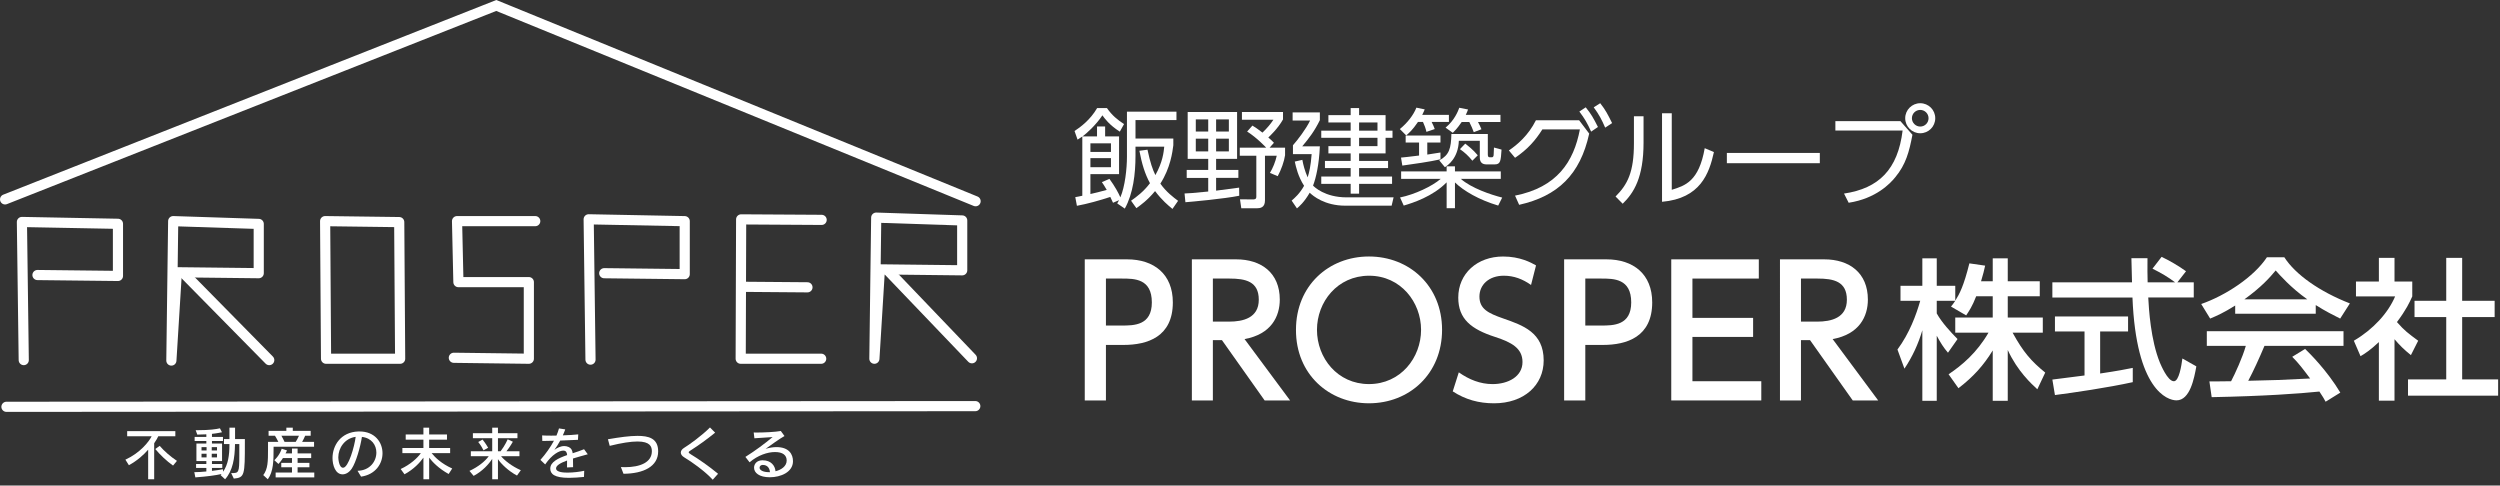
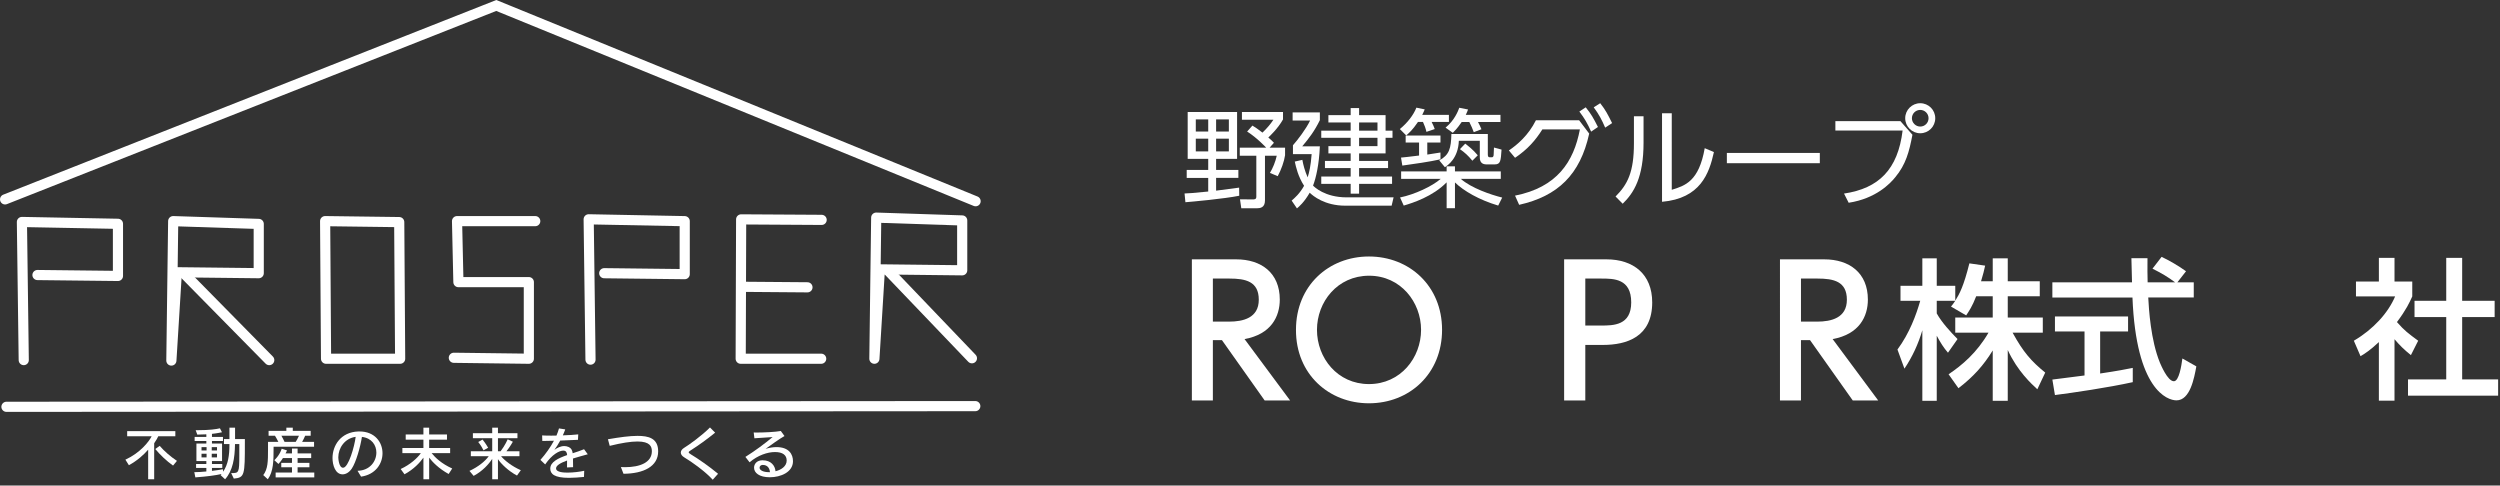
<svg xmlns="http://www.w3.org/2000/svg" version="1.1" id="レイヤー_1" x="0px" y="0px" width="829px" height="161px" viewBox="-2 -0.5 829 161" enable-background="new -2 -0.5 829 161" xml:space="preserve">
  <rect x="-2" y="-0.5" width="829" height="161" fill="#333333" stroke="none" />
  <g>
    <g>
	</g>
    <g>
	</g>
    <g>
	</g>
    <g>
	</g>
  </g>
  <g>
-     <path fill="#FFFFFF" d="M371.698,36.522h16.416v2.796H374.53v6.129h12.545v2.222c-0.287,2.258-0.968,7.527-4.301,12.724   c1.937,2.76,4.337,4.552,5.878,5.699l-1.864,2.688c-1.47-1.219-3.477-2.868-5.771-5.914c-2.509,3.046-4.838,4.695-6.201,5.663   l-1.756-2.473c1.9-1.326,4.194-3.047,6.272-5.807c-1.686-3.083-2.688-6.416-3.514-10.753l2.688-0.358   c0.932,4.373,1.685,6.523,2.616,8.423c2.438-4.337,2.761-7.634,2.939-9.426h-9.534v3.046c0,5.878-0.753,12.509-3.548,17.491   l-2.509-1.72c0.179-0.323,0.323-0.538,0.608-1.075l-2.007,0.86c-0.321-0.752-0.501-1.111-0.896-1.936   c-3.478,1.147-7.563,2.294-11.075,2.939l-0.538-2.868c0.538-0.072,1.792-0.358,2.33-0.466v-19.64   c-0.502,0.358-0.717,0.502-1.577,1.04l-1.003-2.867c1.937-1.255,5.233-3.692,7.491-7.599h3.262   c1.686,2.437,3.478,3.871,5.663,5.305l-1.398,2.509c-3.513-2.222-5.09-4.444-5.771-5.412c-2.294,3.405-5.341,6.057-6.595,6.989   h4.803v-3.297h2.688v3.297h4.624V57.24h-9.499v6.595c1.076-0.251,3.62-0.825,5.413-1.362c-0.646-1.147-1.146-1.899-1.612-2.581   l2.509-1.075c1.792,2.437,3.083,4.838,3.62,6.129c1.541-3.548,2.187-9.606,2.187-13.441L371.698,36.522L371.698,36.522z    M366.393,47.024h-6.812v2.867h6.812V47.024z M366.393,51.935h-6.812v3.011h6.812V51.935z" />
    <path fill="#FFFFFF" d="M408.933,64.408c-4.911,1.003-15.915,2.007-17.851,2.15l-0.286-2.903c1.397-0.071,2.76-0.107,7.85-0.646   v-4.516h-7.133v-2.652h7.133v-3.656h-6.81V36.629h16.38v15.556h-6.954v3.656h7.383v2.652h-7.383v4.229   c1.218-0.144,6.522-0.824,7.634-1.003L408.933,64.408z M398.646,39.103h-4.122v4.015h4.122V39.103z M398.646,45.483h-4.122v4.229   h4.122V45.483z M405.491,39.103h-4.229v4.015h4.229V39.103z M405.491,45.483h-4.229v4.229h4.229V45.483z M419.004,48.458h5.126   v2.509c-0.287,2.043-1.29,4.838-2.438,6.953l-2.581-1.075c1.004-1.685,1.828-3.728,2.259-5.699h-3.906v14.839   c0,2.366-1.577,2.581-2.725,2.581h-5.126l-0.43-2.975l4.229,0.036c0.609,0,1.184-0.036,1.184-0.896V51.146h-5.484v-2.688h8.746   c-0.106-0.107-2.975-3.226-6.309-5.34l1.757-1.972c0.858,0.538,1.792,1.111,3.333,2.33c1.792-1.756,2.651-2.832,3.62-4.266h-10.432   v-2.581h13.621v2.473c-1.685,3.047-4.553,5.699-4.875,5.986c0.933,0.789,1.397,1.254,1.863,1.756L419.004,48.458z" />
    <path fill="#FFFFFF" d="M460.112,64.945l-0.646,2.76h-15.341c-6.883,0-10.718-3.226-11.828-4.301   c-1.863,3.226-3.55,4.624-4.229,5.197l-1.756-2.581c1.075-0.932,2.688-2.33,4.122-4.91c-2.008-3.119-2.688-6.201-3.083-8.029   l2.509-0.574c0.323,1.721,0.753,3.477,1.757,5.807c0.502-1.577,1.039-3.799,1.326-7.706h-6.201v-2.939   c1.577-1.792,4.267-5.269,5.699-8.208h-5.807v-2.688h9.031v2.581c-1.792,3.656-3.548,5.914-5.842,8.674h5.842   c-0.251,6.022-1.29,10.538-2.258,13.011c0.358,0.394,3.871,3.907,11.147,3.907L460.112,64.945L460.112,64.945z M448.677,37.669   h8.782v5.161h2.294v2.366h-2.294v5.162h-8.782v2.509h9.605v2.366h-9.605v2.796h10.933v2.437h-10.933v3.262h-2.795v-3.262h-9.75   v-2.437h9.75v-2.796h-8.531v-2.366h8.531v-2.509h-7.385v-2.401h7.385v-2.76h-9.75V42.83h9.75v-2.724h-7.385v-2.438h7.385v-2.33   h2.795V37.669z M454.771,40.106h-6.094v2.724h6.094V40.106z M454.771,45.196h-6.094v2.76h6.094V45.196z" />
    <path fill="#FFFFFF" d="M478.457,37.597v2.33h-5.734c0.502,1.003,0.753,1.577,1.04,2.365l-2.761,0.932   c-0.251-1.183-0.682-2.294-1.146-3.297h-1.647c-1.828,2.724-3.119,3.799-3.907,4.48l-2.115-2.115   c2.474-2.007,4.553-4.659,5.484-7.097l2.76,0.573c-0.215,0.538-0.287,0.753-0.824,1.828L478.457,37.597L478.457,37.597z    M477.704,56.343v-1.685h2.761v1.685h15.196v2.473H482.4c3.549,3.083,9.894,5.233,13.729,6.201l-1.326,2.652   c-6.38-1.9-11.471-4.875-14.337-7.67v8.531h-2.761v-8.566c-4.624,4.731-11.291,6.846-14.229,7.706l-1.219-2.688   c4.874-1.003,10.608-3.691,13.477-6.165h-13.118v-2.473L477.704,56.343L477.704,56.343z M475.661,52.329   c-3.44,0.789-8.997,1.577-12.651,2.079l-0.432-2.652c1.111-0.108,2.294-0.215,5.986-0.681v-4.301h-4.445v-2.33h11.542v2.33h-4.373   v3.979c2.365-0.358,3.227-0.501,4.373-0.681V52.329L475.661,52.329z M491.361,43.941v6.774c0,0.645,0.179,0.932,0.573,0.932h0.788   c0.467,0,0.574-0.501,0.574-0.86c0.034-0.717,0.07-1.828,0.106-2.366l2.509,0.681c-0.251,3.763-0.321,4.91-2.258,4.91h-2.76   c-1.398,0-2.188-0.717-2.188-2.258V46.2h-6.953c-0.216,5.806-3.62,8.064-4.623,8.746l-1.864-2.258   c3.298-1.792,3.907-3.943,4.015-8.746L491.361,43.941L491.361,43.941z M495.554,37.597v2.366h-7.455   c0.394,0.681,0.896,1.72,1.146,2.401l-2.545,0.968c-0.394-1.075-0.752-1.971-1.47-3.369h-2.544   c-1.506,2.222-2.402,3.046-2.939,3.584l-2.4-1.721c3.011-2.473,4.157-5.52,4.552-6.595l2.903,0.574   c-0.215,0.645-0.358,0.932-0.753,1.792H495.554z M486.235,52.794c-1.434-1.756-2.58-2.76-4.122-3.835l1.757-1.828   c0.682,0.538,2.652,2.007,4.157,3.871L486.235,52.794z" />
    <path fill="#FFFFFF" d="M500.387,64.372c13.907-2.76,19.463-11.183,21.506-21.972h-12.438c-2.364,3.763-5.018,6.703-9.067,9.426   l-2.043-2.437c2.796-1.9,6.452-4.982,8.961-10h14.337l3.334,4.409C522,57.454,514.509,64.551,501.75,67.418L500.387,64.372z    M523.828,35.088c1.828,2.258,2.545,3.548,4.052,6.523l-2.26,1.541c-1.254-2.796-2.149-4.337-3.905-6.667L523.828,35.088z    M528.631,33.726c1.828,2.33,2.438,3.584,3.942,6.595l-2.294,1.505c-1.219-2.76-1.936-4.193-3.8-6.738L528.631,33.726z" />
    <path fill="#FFFFFF" d="M543,46.809c0,11.577-3.227,16.667-6.918,20.251l-2.365-2.401c3.979-3.979,6.094-8.065,6.094-17.599v-8.997   H543V46.809z M552.355,62.437c4.408-1.362,8.996-2.76,10.932-13.8l3.048,1.291c-1.577,7.168-4.518,15.376-17.205,16.488V37.06   h3.227L552.355,62.437L552.355,62.437z" />
    <path fill="#FFFFFF" d="M601.453,50.214v3.405h-30.824v-3.405H601.453z" />
    <path fill="#FFFFFF" d="M628.187,39.676l3.979,4.516c-1.075,5.663-2.188,9.857-5.698,14.086c-1.686,2.079-6.381,7.061-15.448,8.458   l-1.542-3.046c11.542-1.721,17.85-7.993,19.427-20.896H606.61v-3.118H628.187z M639.729,38.708c0,2.76-2.223,4.982-4.982,4.982   c-2.724,0-4.981-2.222-4.981-4.982c0-2.796,2.294-4.982,4.981-4.982C637.47,33.726,639.729,35.913,639.729,38.708z M631.987,38.708   c0,1.505,1.254,2.76,2.76,2.76c1.541,0,2.761-1.254,2.761-2.76c0-1.542-1.254-2.76-2.761-2.76   C633.24,35.948,631.987,37.167,631.987,38.708z" />
  </g>
  <g>
-     <path fill="#FFFFFF" d="M371.747,85.498c8.91,0,15.165,4.896,15.165,14.279c0,11.446-8.438,14.102-16.345,14.102h-5.841v18.41   h-7.022V85.498H371.747z M369.978,107.447c4.012,0,9.972,0,9.972-7.67c0-7.906-5.781-7.906-9.972-7.906h-5.251v15.576H369.978z" />
    <path fill="#FFFFFF" d="M407.918,85.498c8.319,0,14.457,4.484,14.457,13.336c0,5.604-2.834,11.506-11.685,13.099l15.105,20.356   h-8.438l-14.162-20.002h-3.009v20.002h-6.963V85.498H407.918z M400.189,91.871v14.278h5.369c4.603,0,9.854-1.181,9.854-7.258   s-4.365-7.021-9.735-7.021H400.189z" />
    <path fill="#FFFFFF" d="M451.937,84.552c13.453,0,24.252,9.796,24.252,24.312c0,14.573-10.799,24.368-24.252,24.368   c-13.217,0-24.251-9.618-24.192-24.368C427.744,94.169,438.66,84.552,451.937,84.552z M451.937,126.86   c10.562,0,17.289-8.792,17.289-17.995c0-9.146-6.728-17.939-17.229-17.939c-10.504,0-17.289,8.675-17.289,17.939   C434.707,118.186,441.492,126.86,451.937,126.86z" />
-     <path fill="#FFFFFF" d="M505.692,93.994c-2.772-1.947-5.665-3.068-9.028-3.068c-4.956,0-8.084,3.011-8.084,6.904   c0,4.131,2.951,5.547,7.85,7.258c6.607,2.302,13.453,4.662,13.453,13.926c0,8.201-6.491,14.221-16.463,14.221   c-5.074,0-9.5-1.238-13.689-3.953l2.007-6.314c3.422,2.421,7.141,3.896,11.211,3.896c5.133,0,9.913-2.479,9.913-7.315   c0-4.545-3.6-6.551-9.087-8.32c-7.849-2.537-12.215-5.9-12.215-13.04c0-7.966,6.255-13.63,14.87-13.63   c5.604,0,9.264,2.006,10.916,2.949L505.692,93.994z" />
    <path fill="#FFFFFF" d="M530.71,85.498c8.908,0,15.163,4.896,15.163,14.279c0,11.446-8.438,14.102-16.345,14.102h-5.842v18.41   h-7.021V85.498H530.71z M528.94,107.447c4.013,0,9.972,0,9.972-7.67c0-7.906-5.781-7.906-9.972-7.906h-5.252v15.576H528.94z" />
-     <path fill="#FFFFFF" d="M579.33,104.91v6.313h-20.12v14.692h22.836v6.373h-29.857V85.498h29.031v6.373h-22.01v13.039H579.33z" />
    <path fill="#FFFFFF" d="M602.932,85.498c8.32,0,14.457,4.484,14.457,13.336c0,5.604-2.833,11.506-11.685,13.099l15.105,20.356   h-8.438l-14.162-20.002H595.2v20.002h-6.963V85.498H602.932z M595.202,91.871v14.278h5.369c4.604,0,9.854-1.181,9.854-7.258   s-4.366-7.021-9.736-7.021H595.202z" />
  </g>
  <g>
    <path fill="#FFFFFF" d="M653.305,97.746c-1.31,3.369-2.364,4.879-3.32,6.338l-5.031-2.918c0.402-0.502,0.956-1.207,1.409-1.912   h-6.138v4.177c1.71,3.067,4.578,6.138,6.892,8.502l-3.169,4.526c-1.51-1.76-2.415-3.219-3.723-5.633v21.582h-4.779v-23.395   c-1.309,4.479-3.32,8.854-5.937,12.729l-2.314-6.339c3.976-5.384,6.238-11.521,7.546-16.149h-6.54v-4.979h7.245v-9.104h4.779v9.104   h6.138v4.931c1.408-2.213,2.816-4.879,4.679-12.375l5.231,0.754c-0.302,1.408-0.704,3.068-1.358,5.183h3.875v-7.597h4.979v7.597   h10.615v4.979h-10.615v7.043h11.621v5.03h-10.011c3.521,6.438,6.188,9.458,10.814,13.231l-2.615,5.533   c-1.861-1.711-6.591-5.986-9.811-13.029v16.854h-4.98v-16.701c-3.067,4.979-6.339,8.651-11.369,12.525l-3.271-4.628   c4.427-2.97,9.357-7.095,13.231-13.785h-11.019v-5.03h12.427v-7.043H653.305L653.305,97.746z" />
    <path fill="#FFFFFF" d="M720.018,93.117h5.434v5.03h-15.093c0.201,3.823,0.805,14.138,3.874,21.634   c0.251,0.553,2.516,6.137,4.628,6.137c1.711,0,2.517-5.231,2.817-7.547l4.628,2.616c-0.704,3.874-2.062,11.269-6.59,11.269   c-3.02,0-13.382-3.471-14.591-34.107h-26.562v-5.031h26.412c0-1.105-0.151-6.689-0.201-7.998h5.332c0,3.118-0.05,5.986,0.051,7.998   h9.105c-2.415-1.811-4.479-3.019-7.496-4.527l3.019-3.924c2.566,1.207,5.687,3.02,8.101,4.779L720.018,93.117z M678.564,125.365   c2.717-0.354,9.508-1.209,10.665-1.359v-14.59h-9.81v-4.979h24.247v4.979h-9.257v13.937c5.786-0.854,8.854-1.459,10.816-1.86v4.729   c-8.2,1.811-19.871,3.521-25.808,4.275L678.564,125.365z" />
-     <path fill="#FFFFFF" d="M739.19,100.813c-3.824,2.415-6.138,3.421-8.301,4.326l-2.969-4.829c8.1-2.816,17.508-9.005,21.782-15.495   h5.786c3.672,5.735,11.771,11.42,21.733,15.294l-3.222,5.03c-2.111-1.056-5.029-2.515-8.1-4.478v2.867H739.19V100.813z    M769.173,132.708c-0.604-1.106-0.905-1.66-2.062-3.371c-6.893,0.705-18.161,1.51-35.719,1.861l-0.755-5.232   c1.057,0,5.635,0,7.193-0.051c1.309-2.465,3.823-7.947,4.881-11.722h-12.931v-4.88h45.328v4.88h-26.211   c-1.71,4.075-3.672,8.353-5.383,11.571c9.407-0.201,10.464-0.252,20.524-0.756c-2.465-3.27-3.723-4.979-5.936-7.193l4.275-2.615   c1.56,1.51,7.295,7.193,11.672,14.488L769.173,132.708z M763.086,98.75c-5.435-3.822-9.258-8.199-10.466-9.559   c-2.012,2.415-4.729,5.482-10.362,9.559H763.086z" />
    <path fill="#FFFFFF" d="M792.017,132.356h-5.182v-19.419c-3.02,2.816-4.527,3.725-6.087,4.68l-2.215-5.132   c6.439-3.772,11.37-9.207,13.686-14.69h-12.98v-4.93h7.598v-7.849h5.182v7.849h5.887v4.93c-0.854,1.912-2.013,4.429-5.081,8.502   c2.565,2.918,3.772,3.773,7.043,6.188l-2.415,4.779c-2.363-1.912-3.723-3.271-5.434-5.282L792.017,132.356L792.017,132.356z    M809.172,85.016h5.281v14.237h10.768v5.383h-10.768v20.677h11.925v5.383h-29.885v-5.383h12.679v-20.677h-10.515v-5.383h10.515   V85.016z" />
  </g>
  <polyline fill="none" stroke="#FFFFFF" stroke-width="3.368" stroke-linecap="round" stroke-miterlimit="10" points="  -0.316,65.619 162.569,1.315 321.51,66.226 " />
  <polyline fill="none" stroke="#FFFFFF" stroke-width="3.368" stroke-linecap="round" stroke-linejoin="round" stroke-miterlimit="10" points="  5.873,118.909 5.267,73.106 37.115,73.713 37.115,91.002 10.423,90.7 " />
  <polyline fill="none" stroke="#FFFFFF" stroke-width="3.368" stroke-linecap="round" stroke-linejoin="round" stroke-miterlimit="10" points="  193.811,118.756 193.204,72.222 225.053,72.838 225.053,90.405 198.361,90.096 " />
  <g>
    <polygon fill="none" stroke="#FFFFFF" stroke-width="3.368" stroke-linecap="round" stroke-linejoin="round" stroke-miterlimit="10" points="   55.43,72.828 54.827,119.06 56.637,89.78 83.795,90.088 83.795,73.753  " />
    <line fill="none" stroke="#FFFFFF" stroke-width="3.368" stroke-linecap="round" stroke-linejoin="round" stroke-miterlimit="10" x1="87.282" y1="118.909" x2="59.225" y2="90.42" />
  </g>
  <polygon fill="none" stroke="#FFFFFF" stroke-width="3.368" stroke-linecap="round" stroke-linejoin="round" stroke-miterlimit="10" points="  105.814,72.828 106.117,118.454 130.686,118.454 130.383,73.149 " />
  <polyline fill="none" stroke="#FFFFFF" stroke-width="3.368" stroke-linecap="round" stroke-linejoin="round" stroke-miterlimit="10" points="  175.489,72.828 149.554,72.828 150.009,93.053 173.365,93.053 173.365,118.454 148.492,118.139 " />
  <g>
    <polyline fill="none" stroke="#FFFFFF" stroke-width="3.368" stroke-linecap="round" stroke-linejoin="round" stroke-miterlimit="10" points="   270.457,72.411 243.765,72.247 243.613,118.454 270.306,118.454  " />
    <line fill="none" stroke="#FFFFFF" stroke-width="3.368" stroke-linecap="round" stroke-linejoin="round" stroke-miterlimit="10" x1="265.755" y1="94.774" x2="245.129" y2="94.61" />
  </g>
  <g>
    <polygon fill="none" stroke="#FFFFFF" stroke-width="3.368" stroke-linecap="round" stroke-linejoin="round" stroke-miterlimit="10" points="   288.553,71.666 287.947,118.454 289.767,88.821 317.066,89.133 317.066,72.601  " />
    <line fill="none" stroke="#FFFFFF" stroke-width="3.368" stroke-linecap="round" stroke-linejoin="round" stroke-miterlimit="10" x1="320.292" y1="118.301" x2="292.496" y2="89.258" />
  </g>
  <line fill="none" stroke="#FFFFFF" stroke-width="3.368" stroke-linecap="round" stroke-linejoin="round" stroke-miterlimit="10" x1="0.139" y1="134.398" x2="321.409" y2="134.17" />
  <g>
    <path fill="#FFFFFF" d="M47.13,158.428v-9.811c-1.445,1.654-3.517,3.574-6.388,5.152l-1.16-1.844   c4.924-2.264,7.795-5.951,8.708-7.758h-8.118v-1.711h15.97v1.711h-5.666c-0.171,0.398-0.589,1.236-1.35,2.32v11.939H47.13z    M55.382,153.883c-2.034-1.406-4.411-3.67-5.894-5.494l1.464-1.045c1.445,1.691,3.594,3.574,5.723,4.98L55.382,153.883z" />
    <path fill="#FFFFFF" d="M74.656,156.374h0.171c2.357,0,2.529-0.076,2.529-5.912v-3.707h-1.426   c-0.076,4.734-0.722,8.783-3.289,11.674l-1.483-1.369l0.304-0.381c-2.015,0.457-4.81,0.836-8.688,1.121l-0.342-1.729   c1.274,0,2.738-0.096,3.993-0.229v-1.18H63.02v-1.293h3.403v-0.988h-3.29v-5.799h3.29v-0.836h-3.879v-1.35h3.879v-0.875   c-0.818,0.057-2.054,0.096-3.004,0.096l-0.533-1.465h0.627c4.031,0,6.255-0.342,7.415-0.627l0.685,1.312   c0,0-1.75,0.379-3.327,0.531v1.027h3.65v1.35h-3.65v0.836h3.346v5.799h-3.346v0.988h3.422v1.293h-3.422v0.988   c1.92-0.209,3.612-0.551,3.612-0.551l0.095,0.818c1.635-2.434,2.091-5.285,2.091-9.164h-1.806V145.1h1.806v-3.783h1.863v3.783   h3.251v1.045c0,10.99-0.057,11.73-3.669,12.055L74.656,156.374z M66.499,147.78h-1.673v1.104h1.673V147.78z M66.499,149.967h-1.673   v1.197h1.673V149.967z M69.959,147.78H68.21v1.104h1.749V147.78z M69.959,149.967H68.21v1.197h1.749V149.967z" />
    <path fill="#FFFFFF" d="M88.719,147.647v0.4c0,4.258-0.038,7.832-1.92,10.381l-1.502-1.389c1.54-2.033,1.578-4.543,1.578-8.441   v-2.586h3.422c-0.266-0.57-0.722-1.369-1.122-2.033h-2.11v-1.598h5.894v-1.064h2.129v1.064h5.932v1.598h-1.825   c-0.304,0.76-0.685,1.482-1.008,2.033h3.955v1.635H88.719z M89.404,157.799v-1.615h5.418v-1.73h-3.555v-1.463h3.555v-1.598h-3.004   c-0.57,0.969-1.483,1.959-1.483,1.959l-1.369-1.256c0,0,1.673-1.426,2.452-3.803l1.75,0.57c-0.114,0.305-0.304,0.646-0.495,0.988   h2.148v-1.615h1.863v1.615h4.506v1.541h-4.506v1.598h3.917v1.463h-3.917v1.73h5.533v1.615H89.404z M91.305,143.979   c0.323,0.57,0.817,1.502,1.045,2.033h3.708c0.323-0.494,0.742-1.236,1.084-2.033H91.305z" />
    <path fill="#FFFFFF" d="M116.549,155.614c4.087-0.076,6.255-3.117,6.255-6.047c0-2.451-1.54-4.809-4.791-5.189   c-0.513,3.328-1.958,8.422-3.365,10.514c-0.836,1.236-1.958,1.902-3.042,1.902c-2.415,0-3.346-3.062-3.346-5.4   c0-4.107,2.681-8.631,8.594-8.822h0.361c5.057,0,7.624,3.557,7.624,7.225c0,3.498-2.339,7.072-7.111,7.758L116.549,155.614z    M110.179,151.184c0,0.322,0.19,3.422,1.578,3.422c1.787,0,3.802-7.072,4.183-10.248   C112.233,144.872,110.179,148.124,110.179,151.184z" />
    <path fill="#FFFFFF" d="M146.773,156.678c-3.327-1.824-5.399-4.031-6.464-5.418v7.168h-1.901v-7.168   c-1.141,1.598-3.175,3.84-6.274,5.514l-1.274-1.75c3.137-1.426,5.608-3.668,6.692-5.266h-6.122v-1.711h6.978v-2.758h-5.875v-1.711   h5.875v-2.262h1.901v2.262h5.913v1.711h-5.913v2.758h6.958v1.711h-6.141c1.16,1.445,3.27,3.498,6.826,5.096L146.773,156.678z" />
    <path fill="#FFFFFF" d="M169.432,157.192c-2.909-1.541-5.305-3.936-6.312-5.438v6.674h-1.901v-6.77   c-1.064,1.674-3.193,4.068-6.159,5.646l-1.389-1.654c2.985-1.367,5.248-3.27,6.407-4.885h-5.95v-1.635h7.091v-4.316h-6.407v-1.674   h6.407v-1.824h1.901v1.824h6.465v1.674h-6.465v4.316h0.875c1.464-1.883,2.357-3.955,2.357-3.955l1.711,0.799   c0,0-0.97,1.748-2.129,3.156h4.315v1.635h-6.103c1.159,1.406,3.536,3.326,6.559,4.658L169.432,157.192z M158.328,148.827   c-0.779-1.617-1.749-2.758-1.749-2.758l1.426-0.816c0,0,0.97,1.16,1.863,2.719L158.328,148.827z" />
    <path fill="#FFFFFF" d="M191.651,157.649c-1.54,0.15-3.289,0.303-4.962,0.303c-4.867,0-6.217-1.293-6.217-3.061   c0-2.186,2.548-3.422,5.59-4.486c-0.058-0.799-0.305-1.482-1.274-1.482c-1.331,0-3.745,1.273-6.008,4.58L177.201,152   c1.787-2.014,3.327-4.201,4.487-6.35c-1.122,0.039-2.566,0.076-3.859,0.076l-0.058-1.844c0.817,0.057,1.845,0.076,2.985,0.076   c0.57,0,1.159-0.02,1.768-0.02c0.343-0.799,0.628-1.598,0.837-2.377l2.072,0.324c-0.209,0.59-0.476,1.273-0.799,1.977   c1.883-0.057,3.803-0.17,5.115-0.322l-0.096,1.805c-1.806,0.076-3.783,0.172-5.875,0.248c-0.608,1.104-1.273,2.186-1.938,3.08   c0.894-0.646,2.053-1.256,3.27-1.256c0.494,0,0.989,0.096,1.483,0.324c0.836,0.381,1.179,1.045,1.312,2.053   c1.293-0.418,2.604-0.836,3.765-1.33l1.235,1.674c-1.54,0.436-3.27,0.893-4.905,1.406c0,0.816,0,1.768,0.038,2.871l-2.015,0.094   c0-0.816,0-1.539,0.019-2.299c-2.091,0.76-3.65,1.615-3.65,2.604c0,1.369,2.795,1.408,3.803,1.408c1.92,0,4.145-0.287,5.532-0.609   L191.651,157.649z" />
    <path fill="#FFFFFF" d="M203.89,154.377c0.456,0.02,0.912,0.039,1.369,0.039c5.057,0,8.897-1.617,8.897-5.285   c0-1.561-0.608-3.232-4.791-3.232c-2.206,0-5.229,0.475-9.184,1.445l-0.589-2.188c3.974-0.684,7.243-1.121,9.791-1.121   c3.612,0,6.864,0.723,6.864,5.152c0,4.98-4.83,7.377-11.503,7.414L203.89,154.377z" />
    <path fill="#FFFFFF" d="M234.342,158.581c-2.338-2.625-6.939-5.934-9.411-7.396c-0.817-0.475-1.179-1.064-1.179-1.617   c0-0.57,0.381-1.121,1.064-1.539c1.692-1.027,6.009-4.145,8.613-6.787l1.711,1.73c-2.813,2.281-5.57,4.258-8.062,5.836   c-0.456,0.285-0.703,0.494-0.703,0.686c0,0.189,0.247,0.379,0.741,0.684c2.225,1.33,6.198,4.068,8.993,6.426L234.342,158.581z" />
    <path fill="#FFFFFF" d="M250.935,152.135c2.719,0,4.088,1.787,4.221,3.631c1.845-0.438,3.707-1.635,3.707-3.555   c0-1.75-1.255-2.814-3.878-2.814c-2.453,0-5.685,1.064-8.423,3.402l-1.388-1.787c3.327-2.09,6.35-4.354,9.031-6.578   c-1.901,0.152-4.411,0.305-6.046,0.4l-0.229-1.922c0.285,0,0.627,0.02,0.97,0.02c2.49,0,6.331-0.189,8.023-0.514l1.217,1.674   c-1.654,0.912-4.431,2.928-6.256,4.24c1.312-0.381,2.51-0.57,3.594-0.57c4.164,0,5.476,2.395,5.476,4.676   c0,3.633-4.088,5.324-7.662,5.324c-3.556,0-5.247-1.482-5.247-3.176c0-1.217,0.894-2.395,2.643-2.451H250.935z M253.312,156.071   c-0.076-1.16-0.704-2.396-2.358-2.396h-0.113c-0.57,0.02-0.97,0.438-0.97,0.912c0,0.855,1.255,1.484,3.08,1.484H253.312z" />
  </g>
</svg>